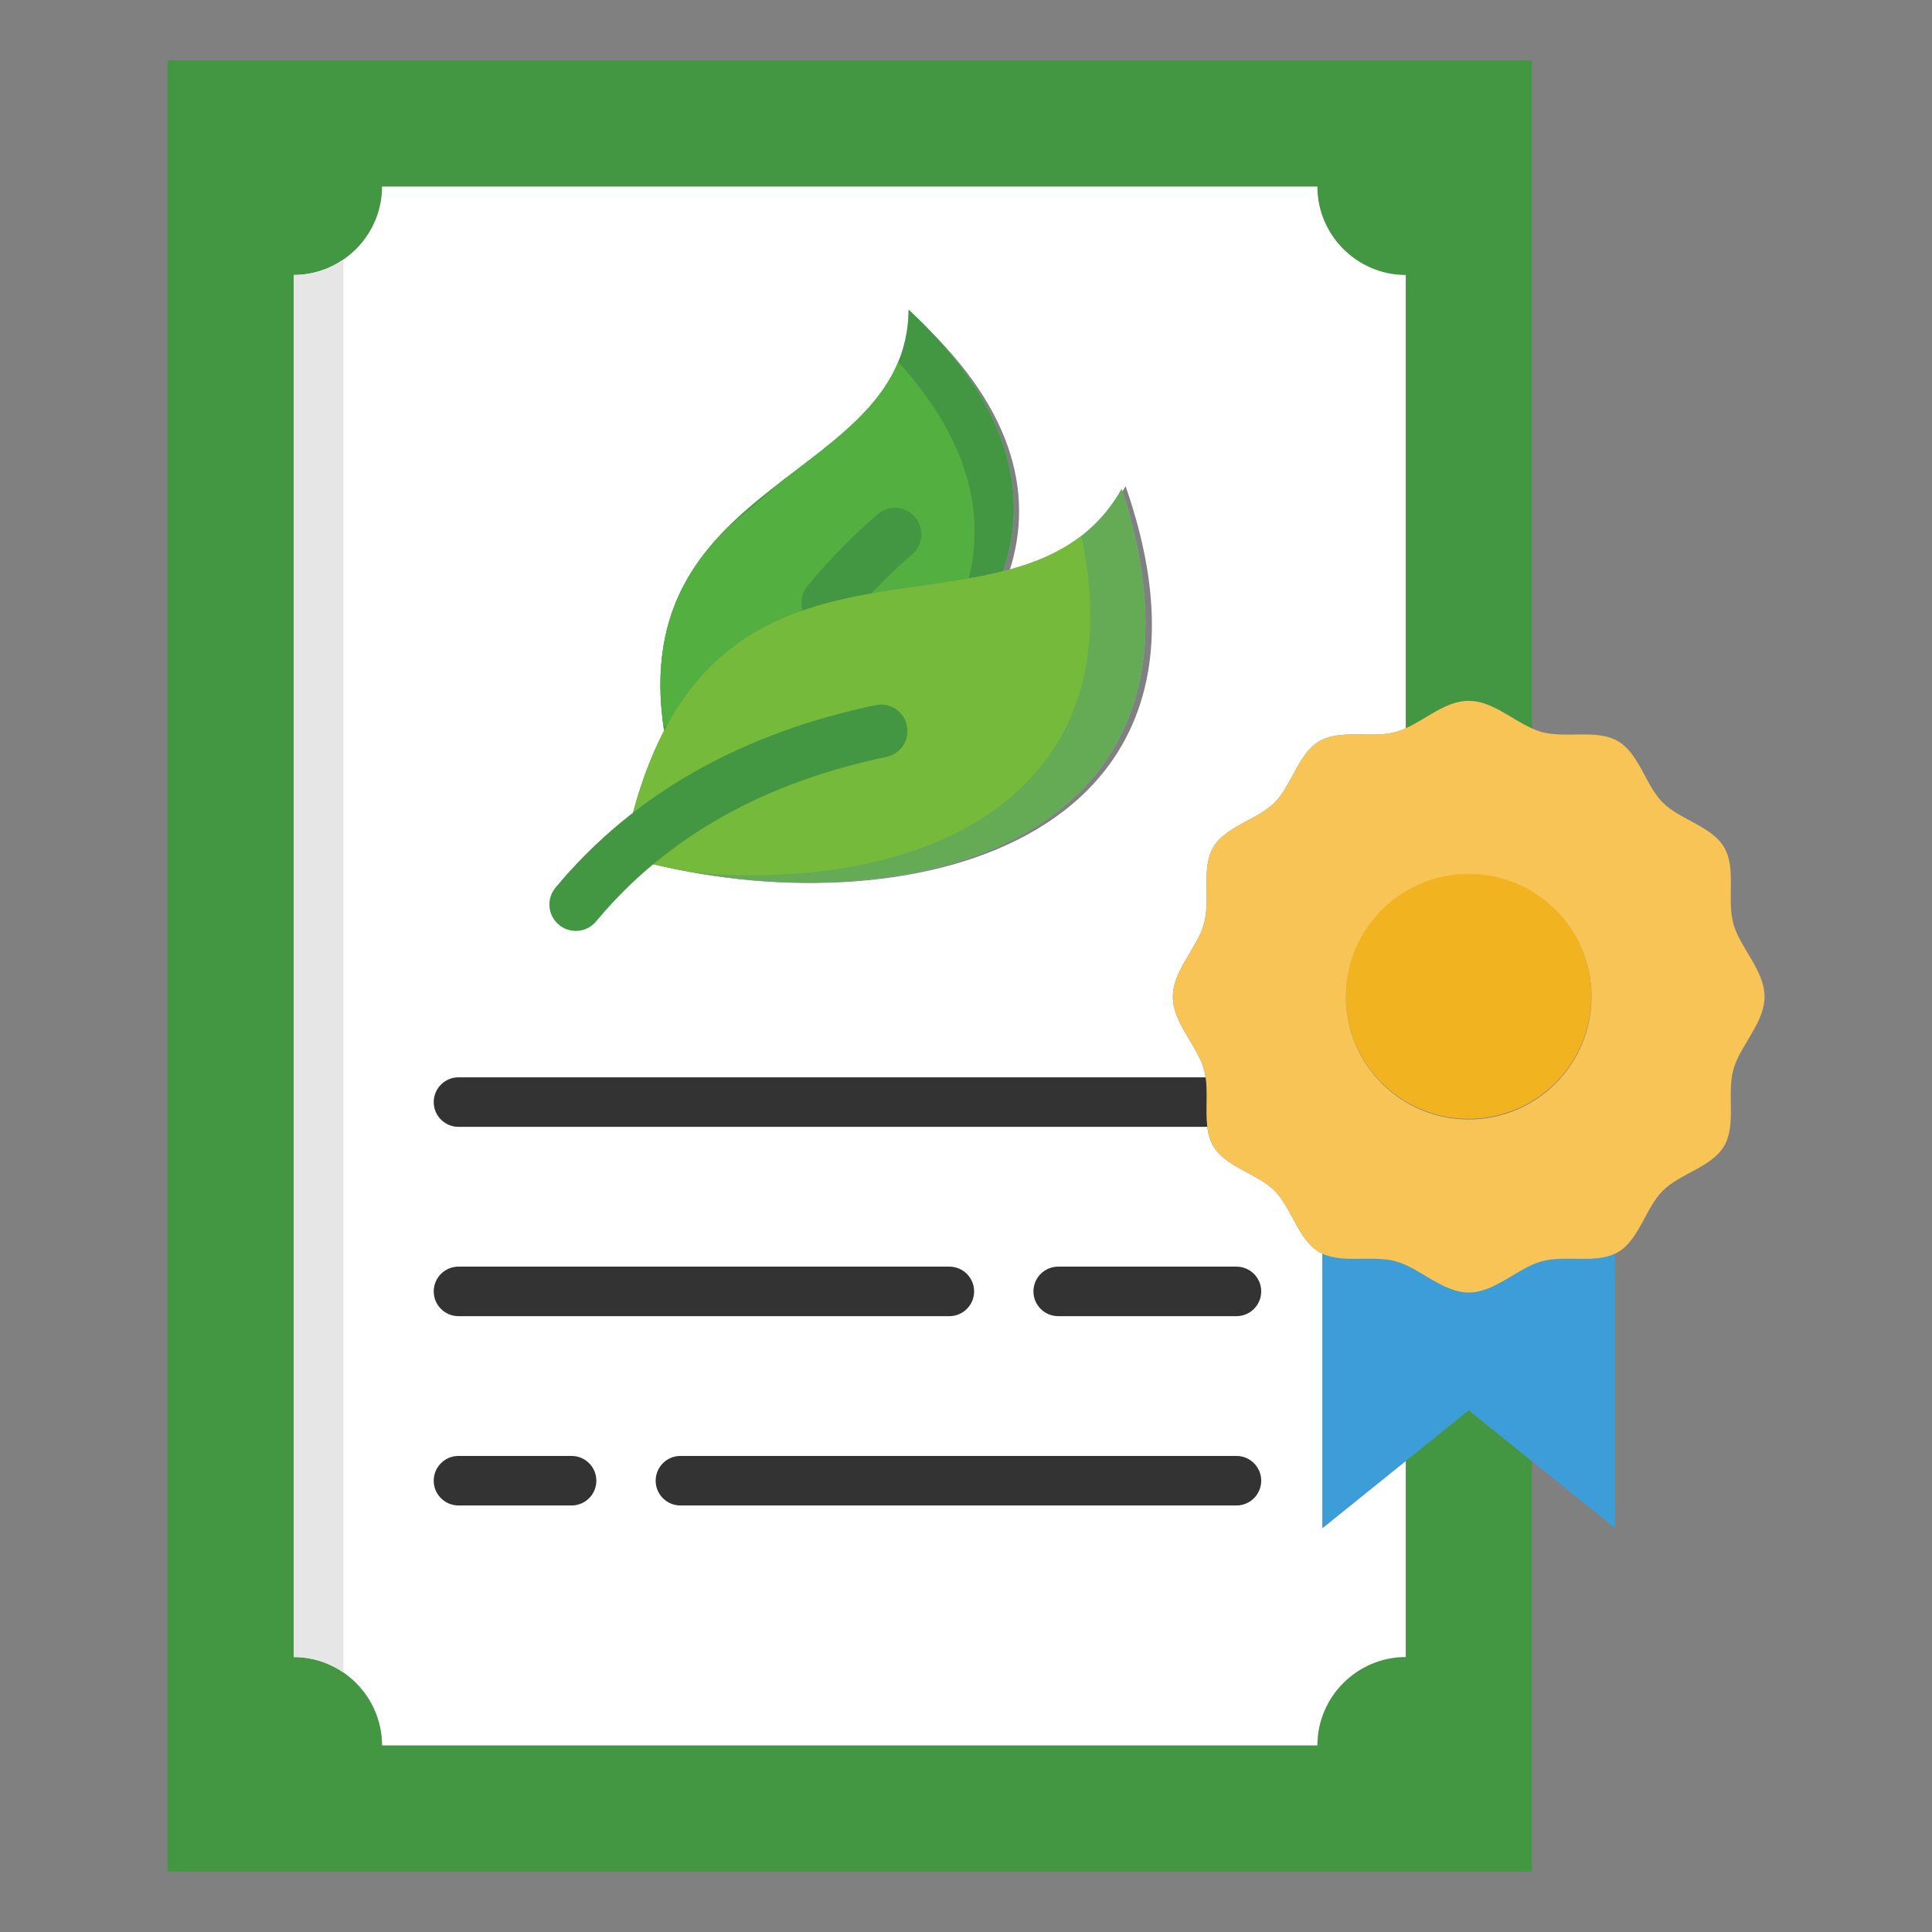
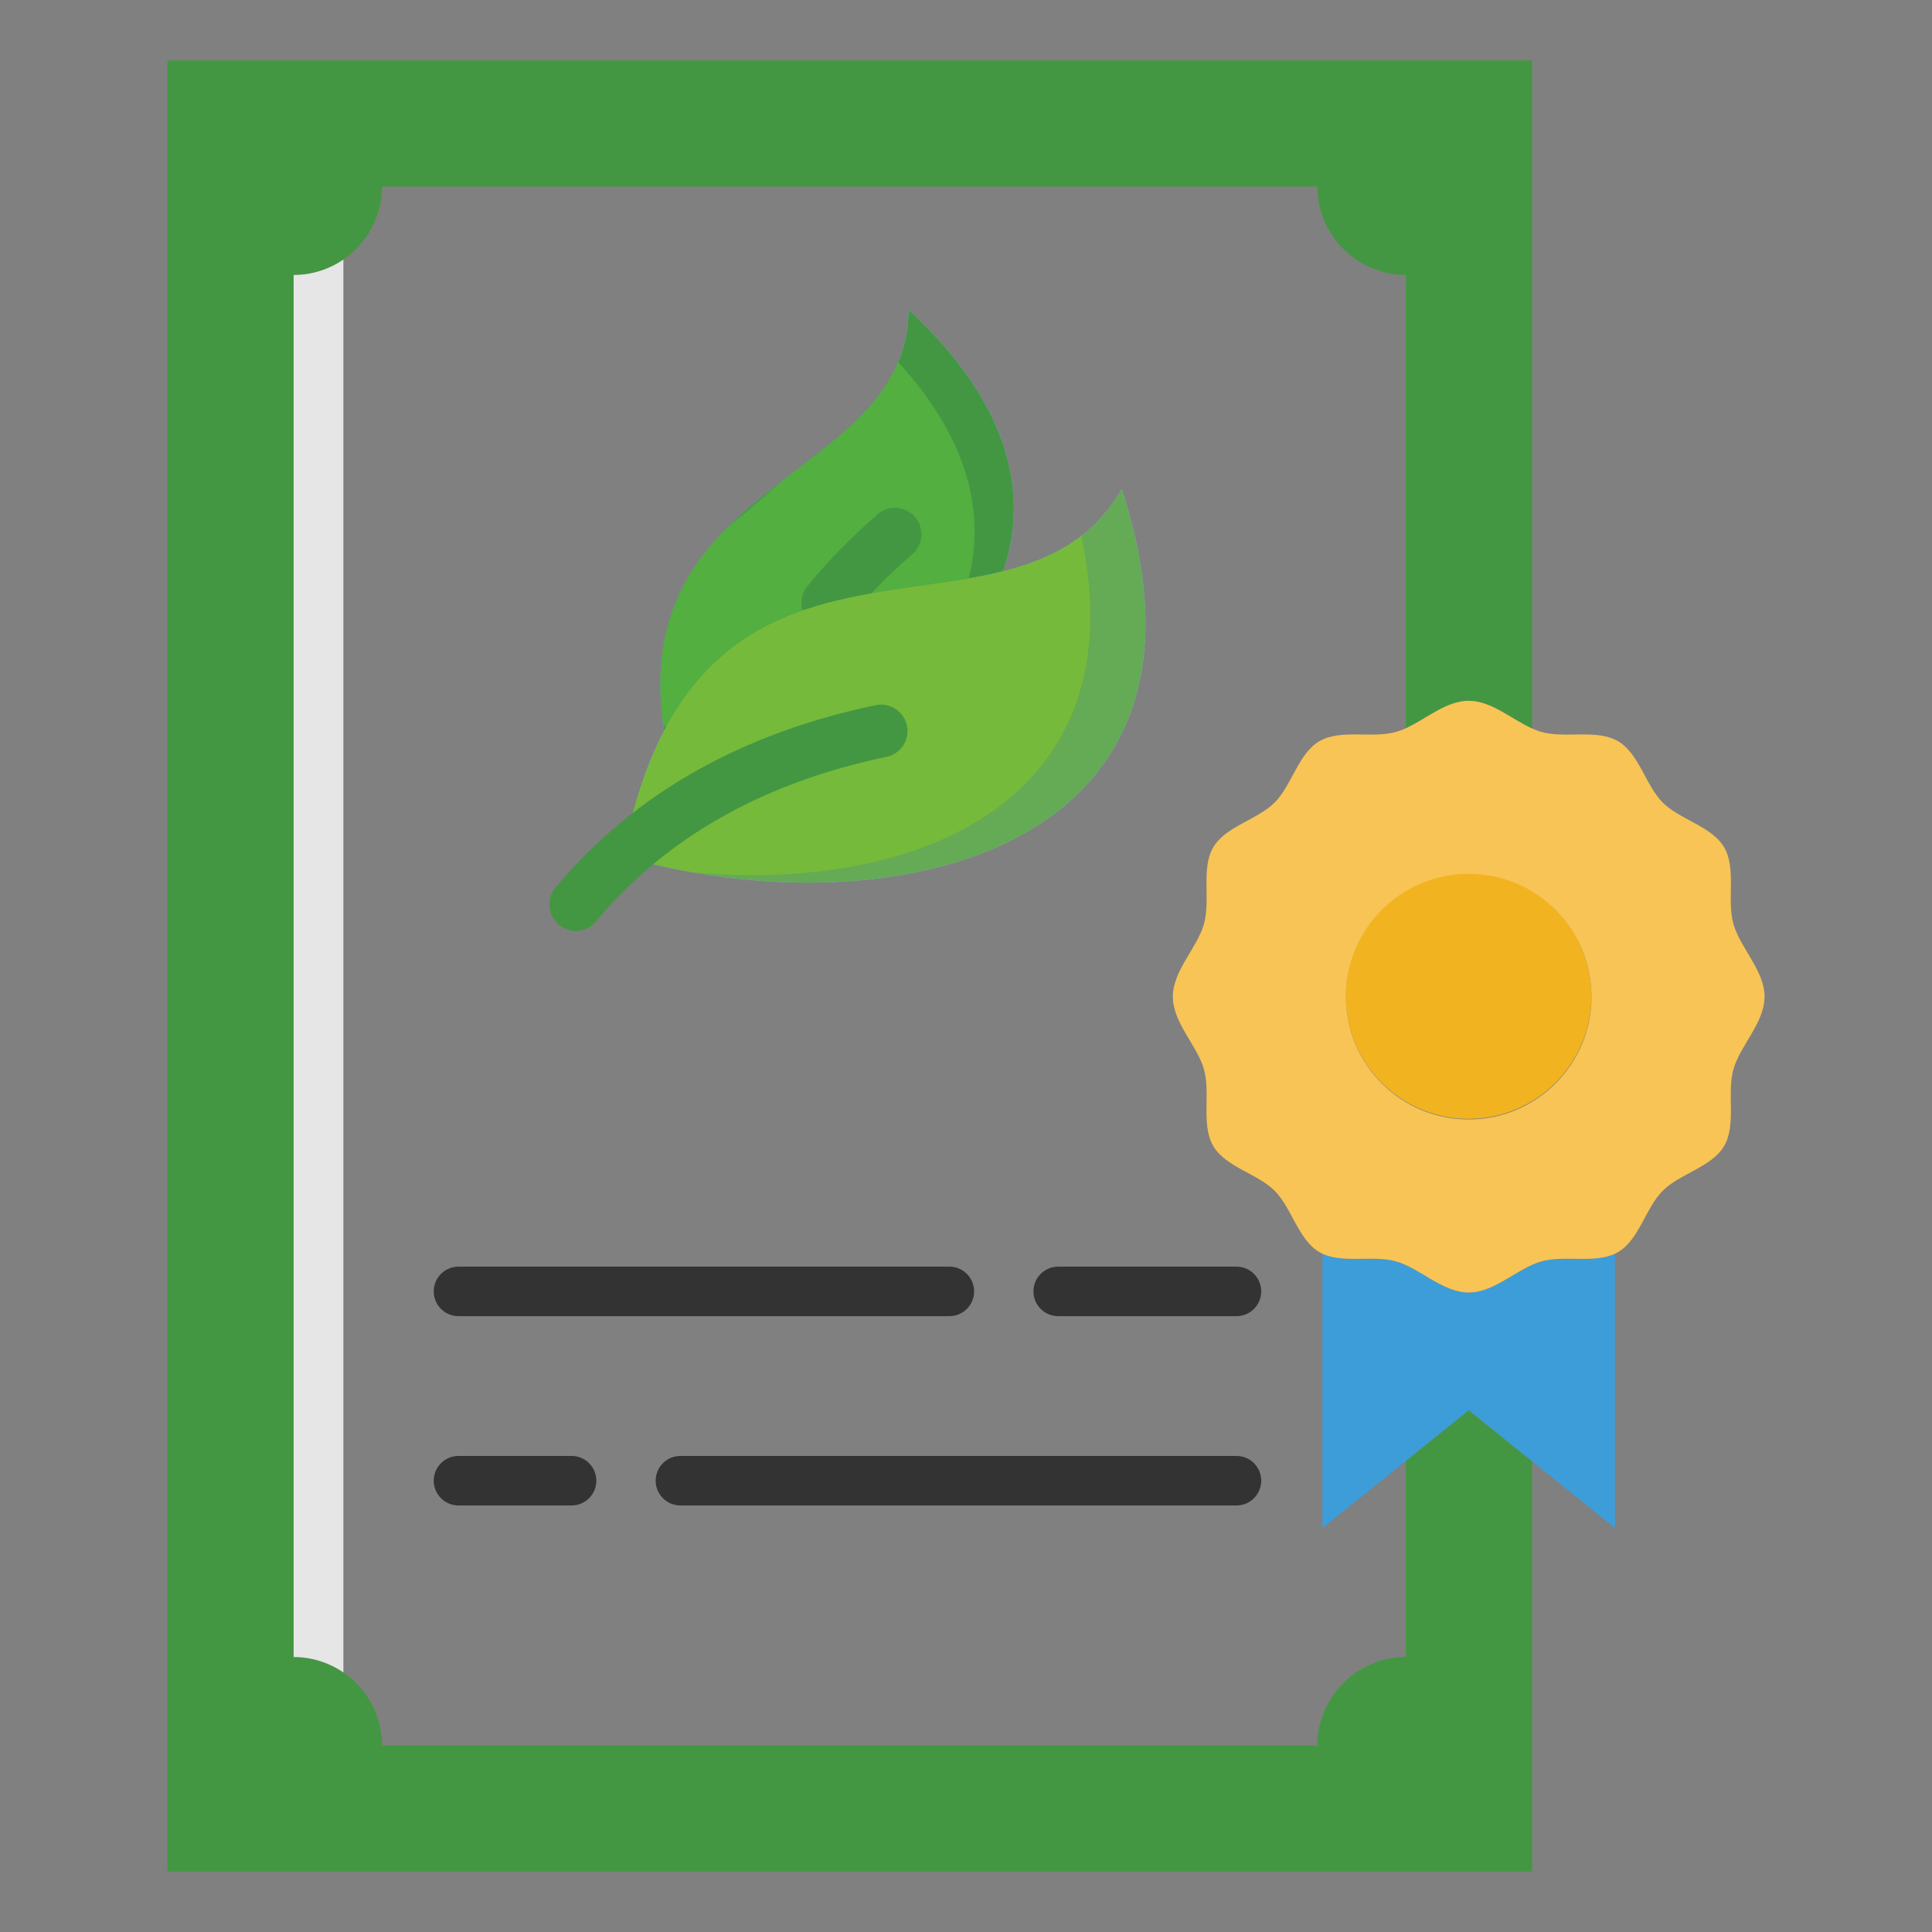
<svg xmlns="http://www.w3.org/2000/svg" id="Layer_1" viewBox="0 0 512 512" data-name="Layer 1">
  <rect x="0" y="0" width="512" height="512" fill="#808080" stroke="none" />
  <path d="m44.376 16v480h361.613v-108.768l-16.769-13.518-16.677 13.444v51.968c-12.885 0-23.428 10.543-23.428 23.428h-247.865c0-12.885-10.543-23.428-23.428-23.428v-366.252c12.885 0 23.428-10.543 23.428-23.428h247.865c0 12.885 10.543 23.428 23.428 23.428v120.13c5.428-2.466 10.693-7.281 16.677-7.281 6.018 0 11.309 4.869 16.769 7.322v-177.045z" fill="#449742" fill-rule="evenodd" />
-   <path d="m77.822 72.874v366.252c12.885 0 23.428 10.543 23.428 23.428h247.865c0-12.885 10.543-23.428 23.428-23.428v-51.968l-22.088 17.806v-72.713c-.275-.13-.545-.271-.809-.426-5.598-3.279-7.3-11.707-11.859-16.265-4.558-4.559-12.986-6.261-16.265-11.859-1.872-3.196-1.828-7.254-1.774-11.338.041-3.069.089-6.153-.666-8.898-1.76-6.397-8.266-12.382-8.266-19.338s6.506-12.941 8.266-19.338-.839-14.639 2.44-20.236c3.279-5.598 11.707-7.3 16.265-11.858 4.559-4.558 6.261-12.986 11.859-16.265s13.839-.681 20.236-2.441c.894-.246 1.779-.584 2.661-.985v-120.13c-12.885 0-23.428-10.543-23.428-23.428h-247.865c0 12.885-10.543 23.428-23.428 23.428zm101.555 122.003c-11.624-66.759 62.553-66.68 61.944-111.978 27.004 23.968 32.879 47.578 26.259 68.216 12.726-3.492 23.715-9.367 30.703-22.29 33.346 95.566-59.804 117.669-128.842 99.247-.047-.012-.094-.025-.141-.038 2.29-13.558 5.744-24.414 10.077-33.157z" fill="#fff" fill-rule="evenodd" />
  <path d="m77.822 72.874v366.252c4.877 0 9.417 1.511 13.178 4.087v-374.426c-3.761 2.576-8.302 4.087-13.178 4.087z" fill="#e6e6e6" fill-rule="evenodd" />
  <circle cx="389.22" cy="264.128" fill="#f1b31f" r="32.546" transform="matrix(.973 -.23 .23 .973 -50.272 96.49)" />
  <g fill-rule="evenodd">
    <path d="m389.22 342.532c-6.956 0-12.941-6.506-19.338-8.266-6.095-1.677-13.865.603-19.427-2.015v72.713l22.088-17.806 16.677-13.444 16.769 13.518 21.996 17.732v-72.713c-5.562 2.618-13.331.338-19.427 2.015-6.397 1.76-12.382 8.266-19.338 8.266z" fill="#3d9dd8" />
-     <path d="m121.506 298.627c-3.624 0-6.563-2.938-6.563-6.563s2.938-6.563 6.563-6.563h197.648c3.624 0 6.563 2.938 6.563 6.563s-2.938 6.563-6.563 6.563z" fill="#333" />
    <path d="m121.506 348.796c-3.624 0-6.563-2.938-6.563-6.563s2.938-6.563 6.563-6.563h130.083c3.624 0 6.563 2.938 6.563 6.563s-2.938 6.563-6.563 6.563zm158.929 0c-3.624 0-6.563-2.938-6.563-6.563s2.938-6.563 6.563-6.563h47.237c3.624 0 6.563 2.938 6.563 6.563s-2.938 6.563-6.563 6.563z" fill="#333" />
    <path d="m121.505 398.965c-3.624 0-6.563-2.938-6.563-6.563s2.938-6.563 6.563-6.563h29.97c3.624 0 6.563 2.938 6.563 6.563s-2.938 6.563-6.563 6.563zm58.817 0c-3.624 0-6.563-2.938-6.563-6.563s2.938-6.563 6.563-6.563h147.35c3.624 0 6.563 2.938 6.563 6.563s-2.938 6.563-6.563 6.563z" fill="#333" />
    <path d="m349.646 196.43c-5.598 3.279-7.3 11.707-11.859 16.265-4.558 4.559-12.986 6.261-16.265 11.858-3.279 5.598-.681 13.839-2.44 20.236-1.76 6.397-8.266 12.382-8.266 19.338s6.506 12.941 8.266 19.338c.755 2.745.708 5.829.666 8.898-.054 4.084-.098 8.142 1.774 11.338 3.279 5.598 11.707 7.3 16.265 11.859 4.559 4.558 6.261 12.986 11.859 16.265.264.155.534.296.809.426 5.562 2.618 13.332.338 19.427 2.015 6.397 1.76 12.382 8.266 19.338 8.266s12.941-6.506 19.338-8.266c6.095-1.677 13.865.603 19.427-2.015.275-.129.545-.271.809-.426 5.598-3.279 7.3-11.707 11.858-16.265 4.558-4.559 12.986-6.261 16.265-11.859s.681-13.839 2.441-20.236 8.266-12.382 8.266-19.338-6.506-12.941-8.266-19.338.839-14.638-2.44-20.236-11.707-7.3-16.265-11.858c-4.559-4.558-6.261-12.986-11.858-16.265-5.598-3.279-13.839-.681-20.236-2.441-.863-.237-1.718-.561-2.569-.943-5.46-2.453-10.751-7.322-16.769-7.322-5.984 0-11.25 4.815-16.677 7.281-.882.401-1.767.739-2.661.985-6.397 1.76-14.638-.838-20.236 2.441zm39.574 35.152c17.975 0 32.546 14.571 32.546 32.546s-14.571 32.546-32.546 32.546-32.546-14.571-32.546-32.546 14.571-32.546 32.546-32.546z" fill="#f8c455" />
  </g>
  <g>
    <g fill-rule="evenodd">
      <path d="m175.992 193.679c-10.324-67.557 64.468-65.927 64.802-111.614 26.728 24.732 32.158 48.661 25.05 69.333 12.905-3.255 24.108-8.949 31.424-21.833 31.625 97.058-62.763 117.397-131.989 97.378-.047-.014-.094-.027-.142-.041 2.592-13.623 6.302-24.497 10.855-33.222z" fill="#7bbde8" />
      <path d="m219.377 159.769c15.586-4.146 32.083-4.743 46.466-8.371 7.108-20.672 1.678-44.6-25.05-69.333-.334 45.688-75.126 44.057-64.802 111.614 10.894-20.878 26.612-29.449 43.386-33.91z" fill="#449742" />
      <path d="m219.377 159.769c12.375-3.292 25.325-4.347 37.334-6.458 4.433-17.471-.138-37.058-18.676-57.371-5.465 13.143-18.25 21.857-30.889 31.592-4.655 4.153-9.643 8.264-14.61 12.52-11.86 11.963-20.271 27.449-16.669 52.708.306-.194.614-.383.923-.57 10.856-19.798 26.219-28.067 42.587-32.421z" fill="#53af3f" />
    </g>
    <path d="m237.175 141.571c-6.593 5.723-12.548 11.79-17.797 18.199" fill="none" stroke="#449742" stroke-linecap="round" stroke-linejoin="round" stroke-width="14" />
-     <path d="m165.278 226.943c69.227 20.019 163.614-.32 131.989-97.378-7.317 12.884-18.52 18.578-31.424 21.833-14.383 3.628-30.88 4.226-46.466 8.371-16.773 4.461-32.492 13.032-43.386 33.91-4.553 8.725-8.263 19.6-10.855 33.222.047.014.094.027.142.041z" fill="#65aa55" fill-rule="evenodd" />
+     <path d="m165.278 226.943c69.227 20.019 163.614-.32 131.989-97.378-7.317 12.884-18.52 18.578-31.424 21.833-14.383 3.628-30.88 4.226-46.466 8.371-16.773 4.461-32.492 13.032-43.386 33.91-4.553 8.725-8.263 19.6-10.855 33.222.047.014.094.027.142.041" fill="#65aa55" fill-rule="evenodd" />
    <path d="m165.278 226.943c5.937 1.717 12.062 3.129 18.274 4.229 58.405 5.471 118.136-18.138 103.019-89.145-6.005 4.646-13.067 7.438-20.728 9.371-14.383 3.628-30.88 4.226-46.466 8.371-16.773 4.461-32.492 13.032-43.386 33.91-4.553 8.725-8.263 19.6-10.855 33.222.047.014.094.027.142.041z" fill="#76ba3b" fill-rule="evenodd" />
    <path d="m233.498 193.726c-32.936 6.874-60.767 21.74-80.9 45.976" fill="none" stroke="#449742" stroke-linecap="round" stroke-linejoin="round" stroke-width="14" />
  </g>
</svg>